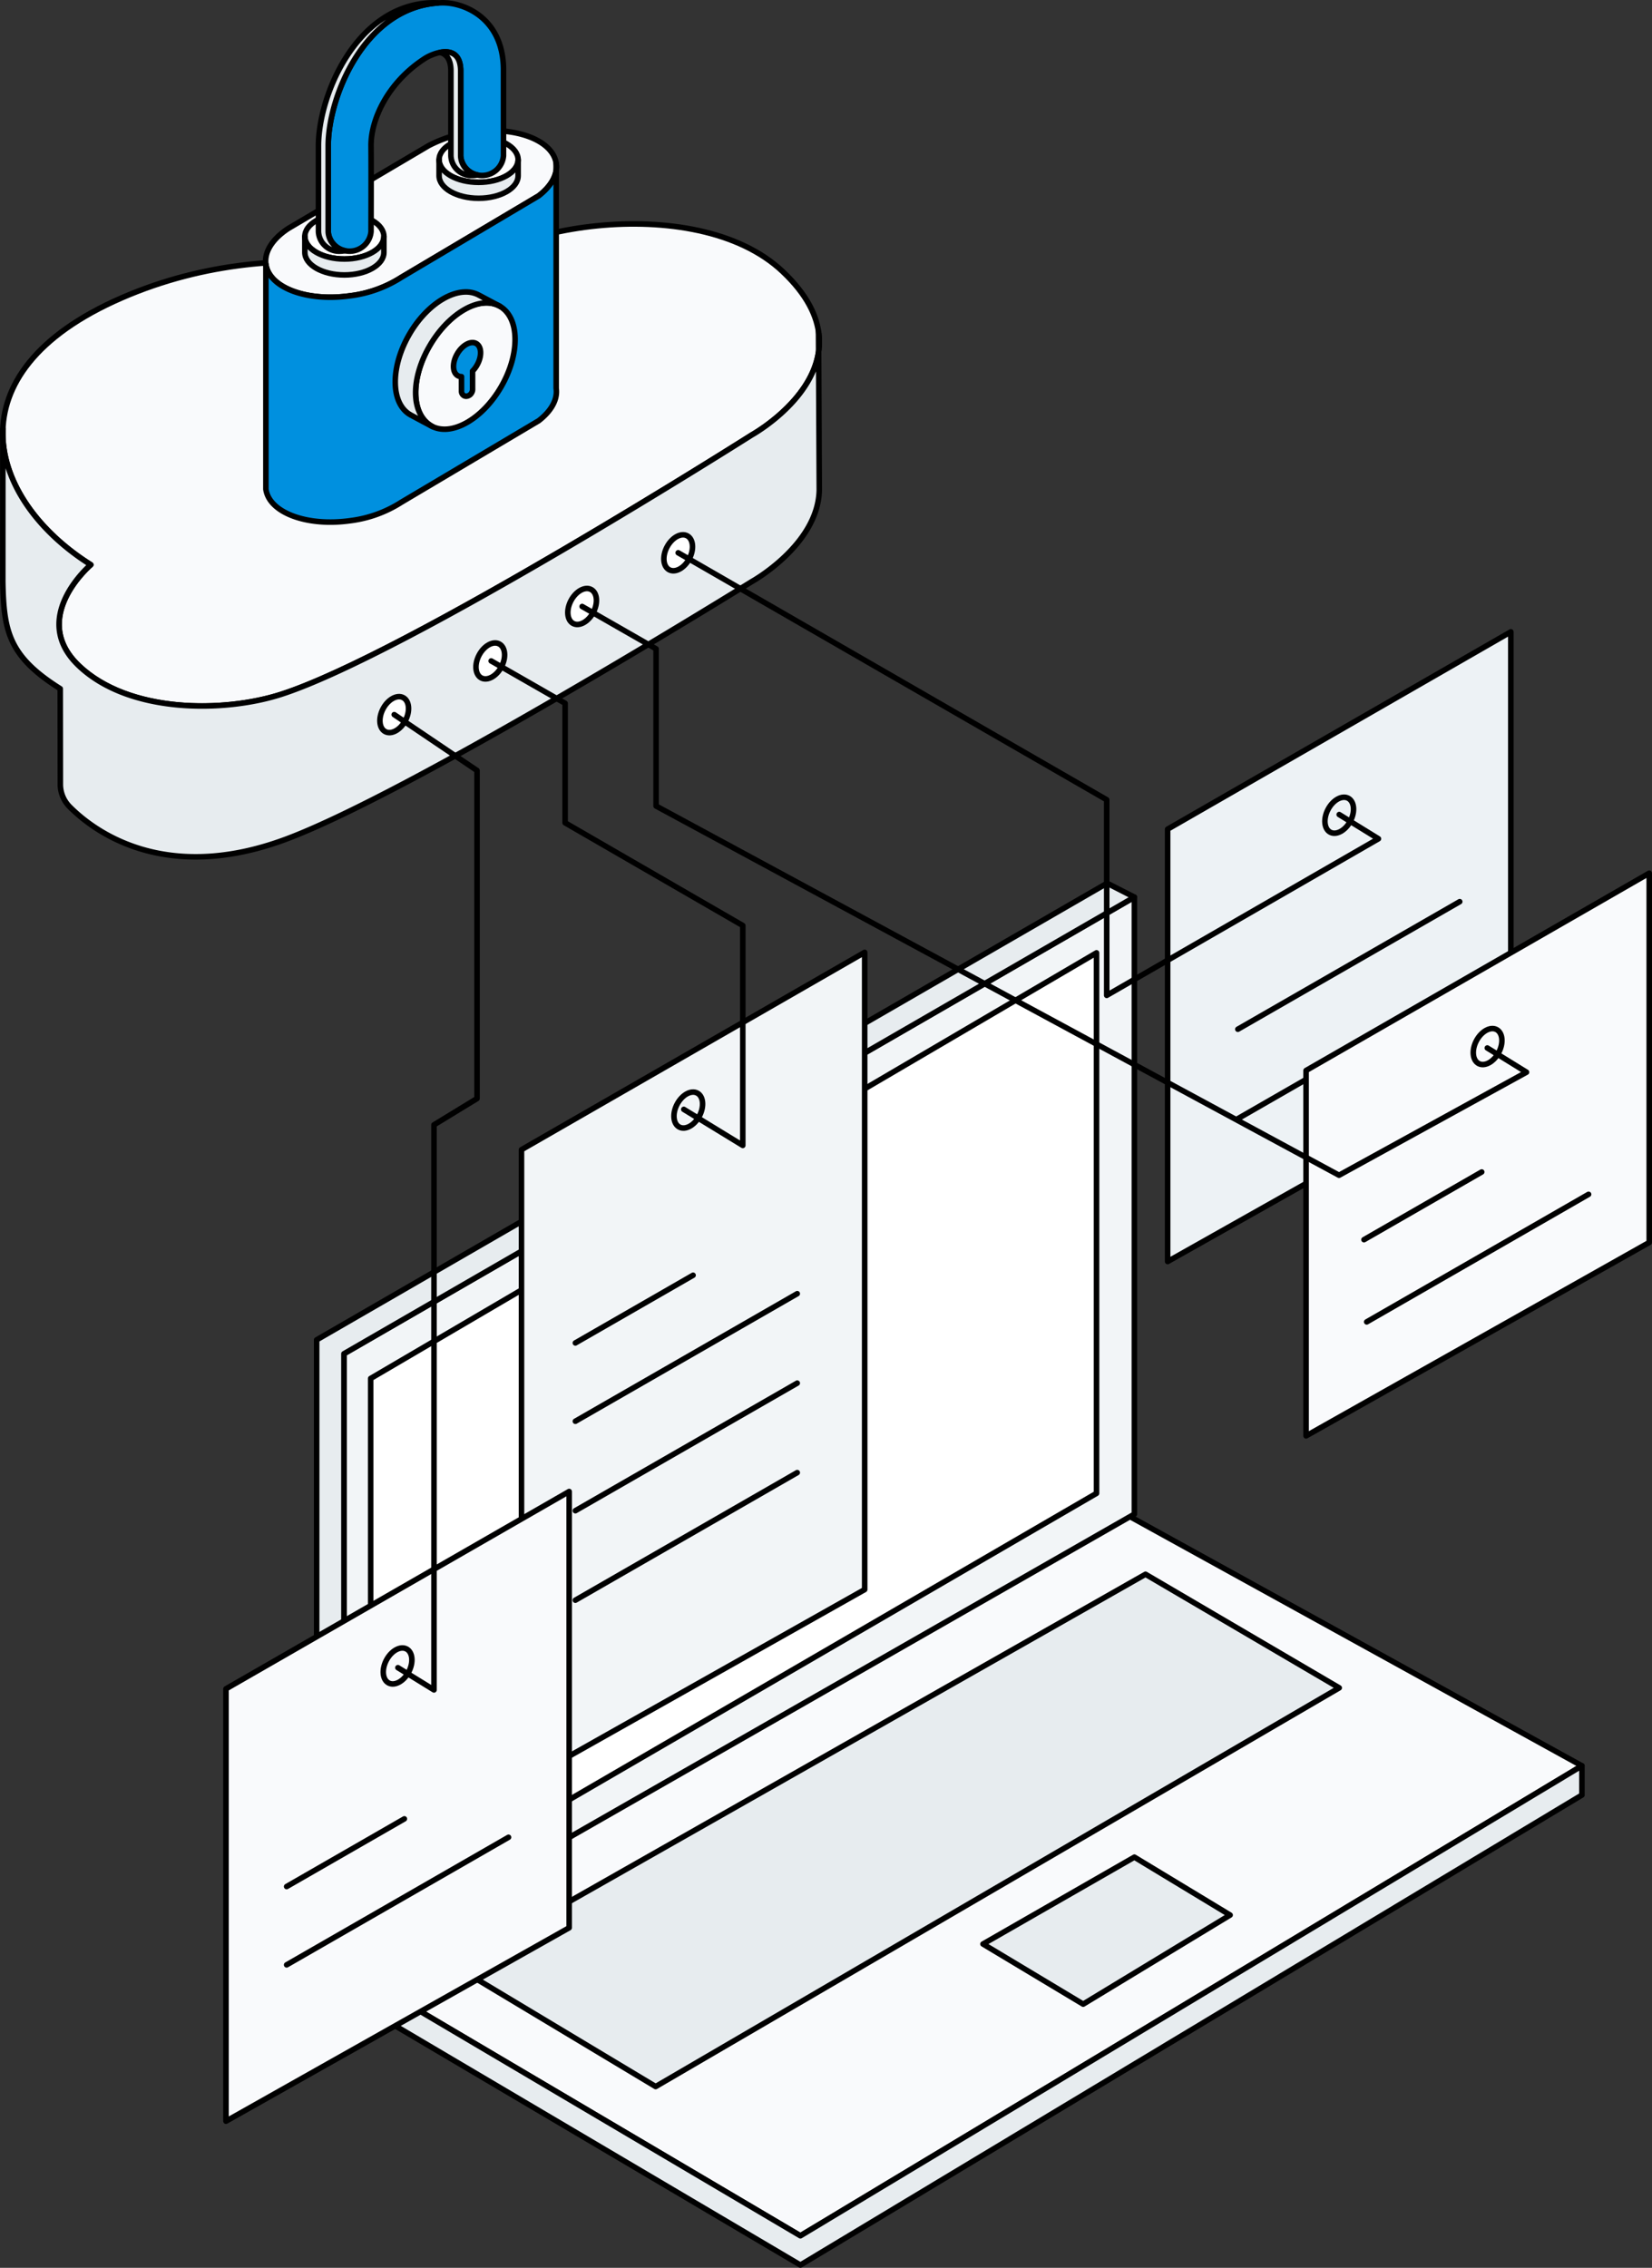
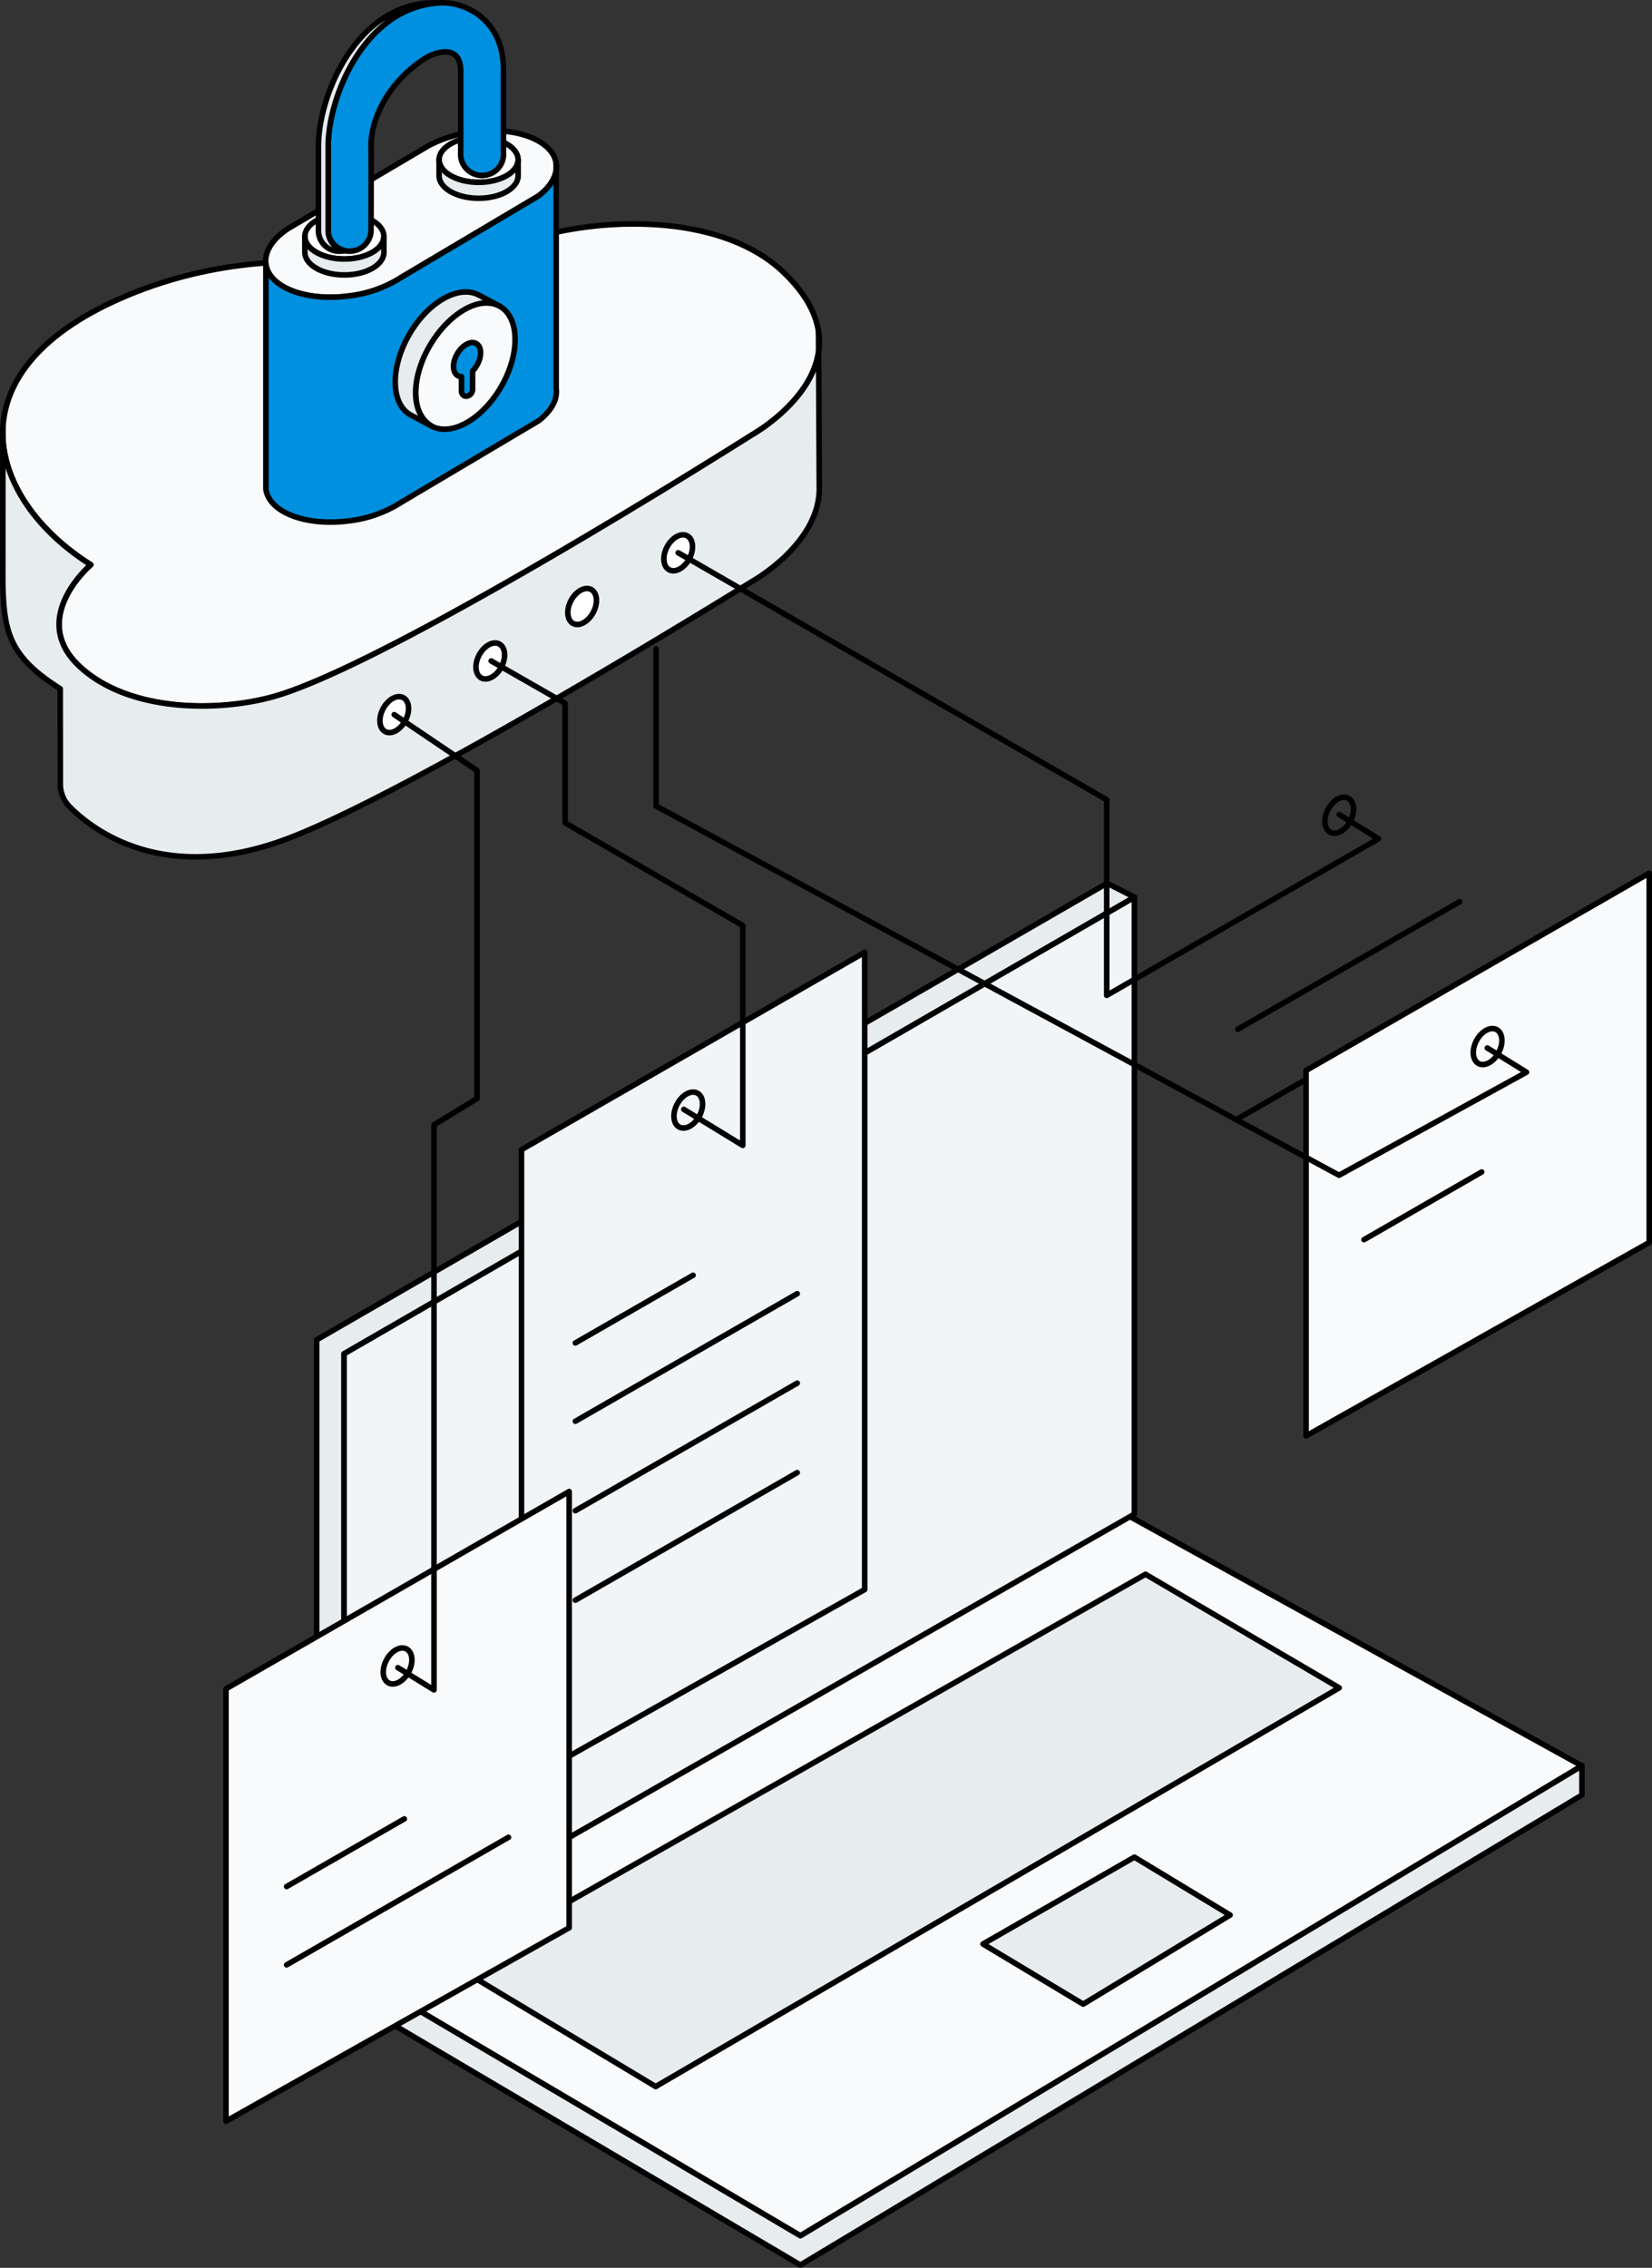
<svg xmlns="http://www.w3.org/2000/svg" width="298.001" height="408.944" viewBox="0 0 298.001 408.944">
  <rect x="0" y="0" width="298.001" height="408.944" fill="#333333" stroke="none" />
  <g id="Group_1377" data-name="Group 1377" transform="translate(-605.609 -333.172)">
-     <path id="Path_5393" data-name="Path 5393" d="M1015.958,510.181v78.671l-61.906,34.876V545.761Z" transform="translate(-137.815 -63.072)" fill="#edf2f5" stroke="#000" stroke-linecap="round" stroke-linejoin="round" stroke-width="1" />
    <line id="Line_221" data-name="Line 221" y1="23.004" x2="40.025" transform="translate(828.902 495.765)" fill="none" stroke="#000" stroke-linecap="round" stroke-miterlimit="10" stroke-width="1" />
    <line id="Line_222" data-name="Line 222" y1="23.004" x2="40.025" transform="translate(828.902 511.895)" fill="none" stroke="#000" stroke-linecap="round" stroke-miterlimit="10" stroke-width="1" />
    <path id="Path_5394" data-name="Path 5394" d="M931.333,819.012l-82.339-45.387L708.015,855.16l82.339,48.6Z" transform="translate(-40.363 -167.419)" fill="#f9fafc" stroke="#000" stroke-linecap="round" stroke-linejoin="round" stroke-width="1" />
    <path id="Path_5395" data-name="Path 5395" d="M850.6,589.4V700.655L708.015,782.19V671.736Z" transform="translate(-40.363 -94.449)" fill="#f2f5f7" stroke="#000" stroke-linecap="round" stroke-linejoin="round" stroke-width="1" />
    <path id="Path_5396" data-name="Path 5396" d="M900.724,812.066l-34.944-20.484L741.269,862.273l36.149,21.689Z" transform="translate(-53.535 -174.531)" fill="#e7ecef" stroke="#000" stroke-linecap="round" stroke-linejoin="round" stroke-width="1" />
    <path id="Path_5397" data-name="Path 5397" d="M926.206,876.048l17.271,10.443-26.509,16.066-18.074-10.845Z" transform="translate(-115.968 -207.987)" fill="#e7ecef" stroke="#000" stroke-linecap="round" stroke-linejoin="round" stroke-width="1" />
    <path id="Path_5398" data-name="Path 5398" d="M931.333,848.779l-140.98,84.748-82.339-48.6V890.2l82.339,48.6,140.98-84.749Z" transform="translate(-40.363 -197.187)" fill="#e7ecef" stroke="#000" stroke-linecap="round" stroke-linejoin="round" stroke-width="1" />
    <path id="Path_5399" data-name="Path 5399" d="M847.372,587.753l-4.923-2.507L699.863,667.584V778.038l4.923,2.507V670.091Z" transform="translate(-37.134 -92.804)" fill="#e7ecef" stroke="#000" stroke-linecap="round" stroke-linejoin="round" stroke-width="1" />
-     <path id="Path_5400" data-name="Path 5400" d="M846.934,606.024v97.468L716,779.538V682.774Z" transform="translate(-43.524 -101.034)" fill="#fff" stroke="#000" stroke-linecap="round" stroke-linejoin="round" stroke-width="1" />
    <path id="Path_5401" data-name="Path 5401" d="M822.956,605.886V720.792L761.05,755.668v-114.2Z" transform="translate(-61.37 -100.98)" fill="#f2f5f7" stroke="#000" stroke-linecap="round" stroke-linejoin="round" stroke-width="1" />
    <path id="Path_5402" data-name="Path 5402" d="M656.222,473.242c22.541-7.194,85-46.805,85-46.805s23.18-12.821,5.58-29.464c-15.818-14.958-53.522-7.929-59.373,2.594,0,0-29.254-11.179-59.908,2.167-31.064,13.525-24.169,36.4-5.533,48.106,0,0-11.268,9.534-2.167,18.2S646.037,476.493,656.222,473.242Z" transform="translate(0 -14.832)" fill="#f9fafc" stroke="#000" stroke-linecap="round" stroke-linejoin="round" stroke-miterlimit="10" stroke-width="1" />
    <path id="Path_5403" data-name="Path 5403" d="M753.261,420.567c1.634,11.051-12.043,18.616-12.043,18.616s-62.456,39.611-85,46.805c-10.184,3.251-27.3,3.467-36.4-5.2s2.167-18.2,2.167-18.2c-9.708-6.1-16.23-15.226-15.859-24.486l-.011,27.553c.17,8.873,1.042,13.435,10.36,19.285l.019,17.242a5.749,5.749,0,0,0,1.676,4.048c4.252,4.277,16.674,13.741,38.053,6.2,22.312-7.874,85-46.805,85-46.805s11.927-6.6,12.174-16.469Z" transform="translate(0 -27.577)" fill="#e7ecef" stroke="#000" stroke-linecap="round" stroke-linejoin="round" stroke-miterlimit="10" stroke-width="1" />
    <ellipse id="Ellipse_243" data-name="Ellipse 243" cx="3.467" cy="2.275" rx="3.467" ry="2.275" transform="translate(673.091 464.038) rotate(-62.115)" fill="#fff" stroke="#000" stroke-linecap="round" stroke-linejoin="round" stroke-miterlimit="10" stroke-width="1" />
    <ellipse id="Ellipse_244" data-name="Ellipse 244" cx="3.467" cy="2.275" rx="3.467" ry="2.275" transform="translate(690.418 454.358) rotate(-62.115)" fill="#fff" stroke="#000" stroke-linecap="round" stroke-linejoin="round" stroke-miterlimit="10" stroke-width="1" />
    <ellipse id="Ellipse_245" data-name="Ellipse 245" cx="3.467" cy="2.275" rx="3.467" ry="2.275" transform="translate(726.133 535.345) rotate(-62.115)" fill="none" stroke="#000" stroke-linecap="round" stroke-linejoin="round" stroke-miterlimit="10" stroke-width="1" />
    <ellipse id="Ellipse_246" data-name="Ellipse 246" cx="3.467" cy="2.275" rx="3.467" ry="2.275" transform="translate(706.987 444.536) rotate(-62.115)" fill="#fff" stroke="#000" stroke-linecap="round" stroke-linejoin="round" stroke-miterlimit="10" stroke-width="1" />
    <ellipse id="Ellipse_247" data-name="Ellipse 247" cx="3.467" cy="2.275" rx="3.467" ry="2.275" transform="translate(724.314 434.856) rotate(-62.115)" fill="#fff" stroke="#000" stroke-linecap="round" stroke-linejoin="round" stroke-miterlimit="10" stroke-width="1" />
    <path id="Path_5404" data-name="Path 5404" d="M751.99,518.872l13.342,7.639v21.555l32.047,18.515v39.654l-10.641-6.5" transform="translate(-57.781 -66.515)" fill="none" stroke="#000" stroke-linecap="round" stroke-linejoin="round" stroke-miterlimit="10" stroke-width="1" />
    <path id="Path_5405" data-name="Path 5405" d="M1057.3,582.244v66.593L995.4,683.714V617.824Z" transform="translate(-154.191 -91.615)" fill="#f9fafc" stroke="#000" stroke-linecap="round" stroke-linejoin="round" stroke-width="1" />
    <line id="Line_223" data-name="Line 223" y1="23.004" x2="40.025" transform="translate(709.397 566.456)" fill="none" stroke="#000" stroke-linecap="round" stroke-miterlimit="10" stroke-width="1" />
    <line id="Line_224" data-name="Line 224" y1="12.206" x2="21.236" transform="translate(709.397 563.132)" fill="none" stroke="#000" stroke-linecap="round" stroke-miterlimit="10" stroke-width="1" />
    <line id="Line_225" data-name="Line 225" y1="23.004" x2="40.025" transform="translate(709.397 582.586)" fill="none" stroke="#000" stroke-linecap="round" stroke-miterlimit="10" stroke-width="1" />
-     <line id="Line_226" data-name="Line 226" y1="23.004" x2="40.025" transform="translate(852.145 548.539)" fill="none" stroke="#000" stroke-linecap="round" stroke-miterlimit="10" stroke-width="1" />
    <line id="Line_227" data-name="Line 227" y1="23.004" x2="40.025" transform="translate(709.397 598.722)" fill="none" stroke="#000" stroke-linecap="round" stroke-miterlimit="10" stroke-width="1" />
    <path id="Path_5406" data-name="Path 5406" d="M734.688,766.873v78.671l-61.906,34.876V802.453Z" transform="translate(-26.408 -164.745)" fill="#f9fafc" stroke="#000" stroke-linecap="round" stroke-linejoin="round" stroke-width="1" />
    <ellipse id="Ellipse_248" data-name="Ellipse 248" cx="3.467" cy="2.275" rx="3.467" ry="2.275" transform="translate(673.695 635.588) rotate(-62.115)" fill="none" stroke="#000" stroke-linecap="round" stroke-linejoin="round" stroke-miterlimit="10" stroke-width="1" />
    <line id="Line_228" data-name="Line 228" y1="23.004" x2="40.025" transform="translate(657.315 664.48)" fill="none" stroke="#000" stroke-linecap="round" stroke-miterlimit="10" stroke-width="1" />
    <line id="Line_229" data-name="Line 229" y1="12.206" x2="21.236" transform="translate(657.315 661.157)" fill="none" stroke="#000" stroke-linecap="round" stroke-miterlimit="10" stroke-width="1" />
    <path id="Path_5407" data-name="Path 5407" d="M723.036,534.9l14.936,10.076v59.157l-7.764,4.736v101.9L723.7,706.76" transform="translate(-46.313 -72.863)" fill="none" stroke="#000" stroke-linecap="round" stroke-linejoin="round" stroke-miterlimit="10" stroke-width="1" />
    <path id="Path_5408" data-name="Path 5408" d="M807.856,486.579l77.3,44.534v35.275l49.018-28.241-7.079-4.364" transform="translate(-79.909 -53.724)" fill="none" stroke="#000" stroke-linecap="round" stroke-linejoin="round" stroke-miterlimit="10" stroke-width="1" />
    <ellipse id="Ellipse_249" data-name="Ellipse 249" cx="3.467" cy="2.275" rx="3.467" ry="2.275" transform="translate(870.321 523.893) rotate(-62.115)" fill="none" stroke="#000" stroke-linecap="round" stroke-linejoin="round" stroke-miterlimit="10" stroke-width="1" />
    <ellipse id="Ellipse_250" data-name="Ellipse 250" cx="3.467" cy="2.275" rx="3.467" ry="2.275" transform="translate(843.557 482.179) rotate(-62.115)" fill="none" stroke="#000" stroke-linecap="round" stroke-linejoin="round" stroke-miterlimit="10" stroke-width="1" />
-     <path id="Path_5409" data-name="Path 5409" d="M942.444,582.223l7.079,4.364L915.7,605.167,792.506,538.593V510.247l-13.342-7.639" transform="translate(-68.545 -60.072)" fill="none" stroke="#000" stroke-linecap="round" stroke-linejoin="round" stroke-miterlimit="10" stroke-width="1" />
+     <path id="Path_5409" data-name="Path 5409" d="M942.444,582.223l7.079,4.364L915.7,605.167,792.506,538.593V510.247" transform="translate(-68.545 -60.072)" fill="none" stroke="#000" stroke-linecap="round" stroke-linejoin="round" stroke-miterlimit="10" stroke-width="1" />
    <line id="Line_230" data-name="Line 230" y1="12.206" x2="21.236" transform="translate(851.657 544.51)" fill="none" stroke="#000" stroke-linecap="round" stroke-miterlimit="10" stroke-width="1" />
    <g id="Group_1376" data-name="Group 1376" transform="translate(653.53 333.674)">
      <path id="Path_5410" data-name="Path 5410" d="M722.062,388.885a23.4,23.4,0,0,1,7.813-2.469c7.806-1.1,14.616,1.444,15.21,5.676.288,2.048-.933,4.117-3.154,5.831l-24.776,14.7a22.121,22.121,0,0,1-9.224,3.327c-7.805,1.1-14.616-1.445-15.21-5.677-.325-2.314,1.275-4.653,4.068-6.478Z" transform="translate(-692.679 -363.113)" fill="#f9fafc" stroke="#000" stroke-linecap="round" stroke-linejoin="round" stroke-miterlimit="10" stroke-width="1" />
      <path id="Path_5411" data-name="Path 5411" d="M745.1,394.162c.288,2.048-.933,4.117-3.154,5.831l-24.776,14.7a22.122,22.122,0,0,1-9.224,3.327c-7.805,1.1-14.616-1.445-15.21-5.677V452.9c.595,4.231,7.405,6.773,15.21,5.676a22.132,22.132,0,0,0,9.224-3.326l24.776-14.7c2.221-1.714,3.442-3.783,3.154-5.831Z" transform="translate(-692.693 -365.183)" fill="#0090df" stroke="#000" stroke-linecap="round" stroke-linejoin="round" stroke-miterlimit="10" stroke-width="1" />
      <ellipse id="Ellipse_251" data-name="Ellipse 251" cx="12.435" cy="7.456" rx="12.435" ry="7.456" transform="translate(23.359 72.541) rotate(-60)" fill="#f9fafc" stroke="#000" stroke-linecap="round" stroke-linejoin="round" stroke-miterlimit="10" stroke-width="1" />
      <path id="Path_5412" data-name="Path 5412" d="M739.408,426.039c-3.566-2.059-9.24,1.094-12.675,7.042s-3.362,12.5.239,14.5c.984.545,3.972,2.111,3.972,2.111-3.972-2.111-3.989-8.549-.554-14.5s9.131-9.255,12.7-7.2Z" transform="translate(-700.836 -373.266)" fill="#e7ecef" stroke="#000" stroke-linecap="round" stroke-linejoin="round" stroke-miterlimit="10" stroke-width="1" />
      <ellipse id="Ellipse_252" data-name="Ellipse 252" cx="7.129" cy="4.068" rx="7.129" ry="4.068" transform="translate(7.071 38.071)" fill="#fff" stroke="#000" stroke-linecap="round" stroke-linejoin="round" stroke-miterlimit="10" stroke-width="1" />
      <path id="Path_5413" data-name="Path 5413" d="M702.217,414.786c0,2.247,3.192,4.068,7.129,4.068s7.129-1.821,7.129-4.068v-2.872c0,2.247-3.192,4.068-7.129,4.068s-7.129-1.821-7.129-4.068Z" transform="translate(-695.146 -369.775)" fill="#e7ecef" stroke="#000" stroke-linecap="round" stroke-linejoin="round" stroke-miterlimit="10" stroke-width="1" />
      <ellipse id="Ellipse_253" data-name="Ellipse 253" cx="7.129" cy="4.068" rx="7.129" ry="4.068" transform="translate(31.286 24.244)" fill="#fff" stroke="#000" stroke-linecap="round" stroke-linejoin="round" stroke-miterlimit="10" stroke-width="1" />
      <path id="Path_5414" data-name="Path 5414" d="M734.882,396.135c0,2.247,3.191,4.068,7.129,4.068s7.129-1.821,7.129-4.068v-2.872c0,2.247-3.192,4.068-7.129,4.068s-7.129-1.821-7.129-4.068Z" transform="translate(-703.596 -364.951)" fill="#e7ecef" stroke="#000" stroke-linecap="round" stroke-linejoin="round" stroke-miterlimit="10" stroke-width="1" />
      <path id="Path_5415" data-name="Path 5415" d="M739.52,367.209v15.464a3.876,3.876,0,0,1-7.723,0V367.209c-.122-5.042-5.031-3.02-6.458-2.1-6.789,4.374-9.757,11.127-9.713,15.754.037,3.866,0,15.464,0,15.464a3.876,3.876,0,0,1-7.723,0s0-11.6,0-15.464c0-8.965,6.724-25.334,20.377-25.787C732.413,354.938,739.52,357.867,739.52,367.209Z" transform="translate(-696.617 -355.071)" fill="#0090df" stroke="#000" stroke-linecap="round" stroke-linejoin="round" stroke-miterlimit="10" stroke-width="1" />
      <g id="Group_1375" data-name="Group 1375" transform="translate(9.524 0.001)">
        <path id="Path_5416" data-name="Path 5416" d="M707.288,396.326s0-11.6,0-15.464c0-8.82,6.509-24.806,19.72-25.752a9.246,9.246,0,0,0-1.1-.035c-13.653.453-20.378,16.821-20.377,25.787,0,3.866,0,15.464,0,15.464a3.713,3.713,0,0,0,3.862,3.544,4.183,4.183,0,0,0,.881-.1A3.622,3.622,0,0,1,707.288,396.326Z" transform="translate(-705.527 -355.072)" fill="#e7ecef" stroke="#000" stroke-linecap="round" stroke-linejoin="round" stroke-miterlimit="10" stroke-width="1" />
-         <path id="Path_5417" data-name="Path 5417" d="M738.841,385.762V370.3c-.075-3.087-1.943-3.525-3.709-3.19,1.067.269,1.9,1.153,1.947,3.19v15.464a3.713,3.713,0,0,0,3.861,3.543,4.188,4.188,0,0,0,.881-.1A3.622,3.622,0,0,1,738.841,385.762Z" transform="translate(-713.185 -358.161)" fill="#e7ecef" stroke="#000" stroke-linecap="round" stroke-linejoin="round" stroke-miterlimit="10" stroke-width="1" />
      </g>
      <path id="Union_1" data-name="Union 1" d="M1.872,9.569a.91.91,0,0,1-.431-.779V6.146a1.361,1.361,0,0,1-.672-.177C-.213,5.4-.261,3.644.662,2.046S3.13-.39,4.113.178,5.144,2.5,4.222,4.1A5.184,5.184,0,0,1,3.438,5.14V8.321a1.263,1.263,0,0,1-.172.738,1.174,1.174,0,0,1-.979.619A.827.827,0,0,1,1.872,9.569Z" transform="translate(33.887 61.272)" fill="#0090df" stroke="#000" stroke-linecap="round" stroke-linejoin="round" stroke-miterlimit="10" stroke-width="1" />
    </g>
  </g>
</svg>